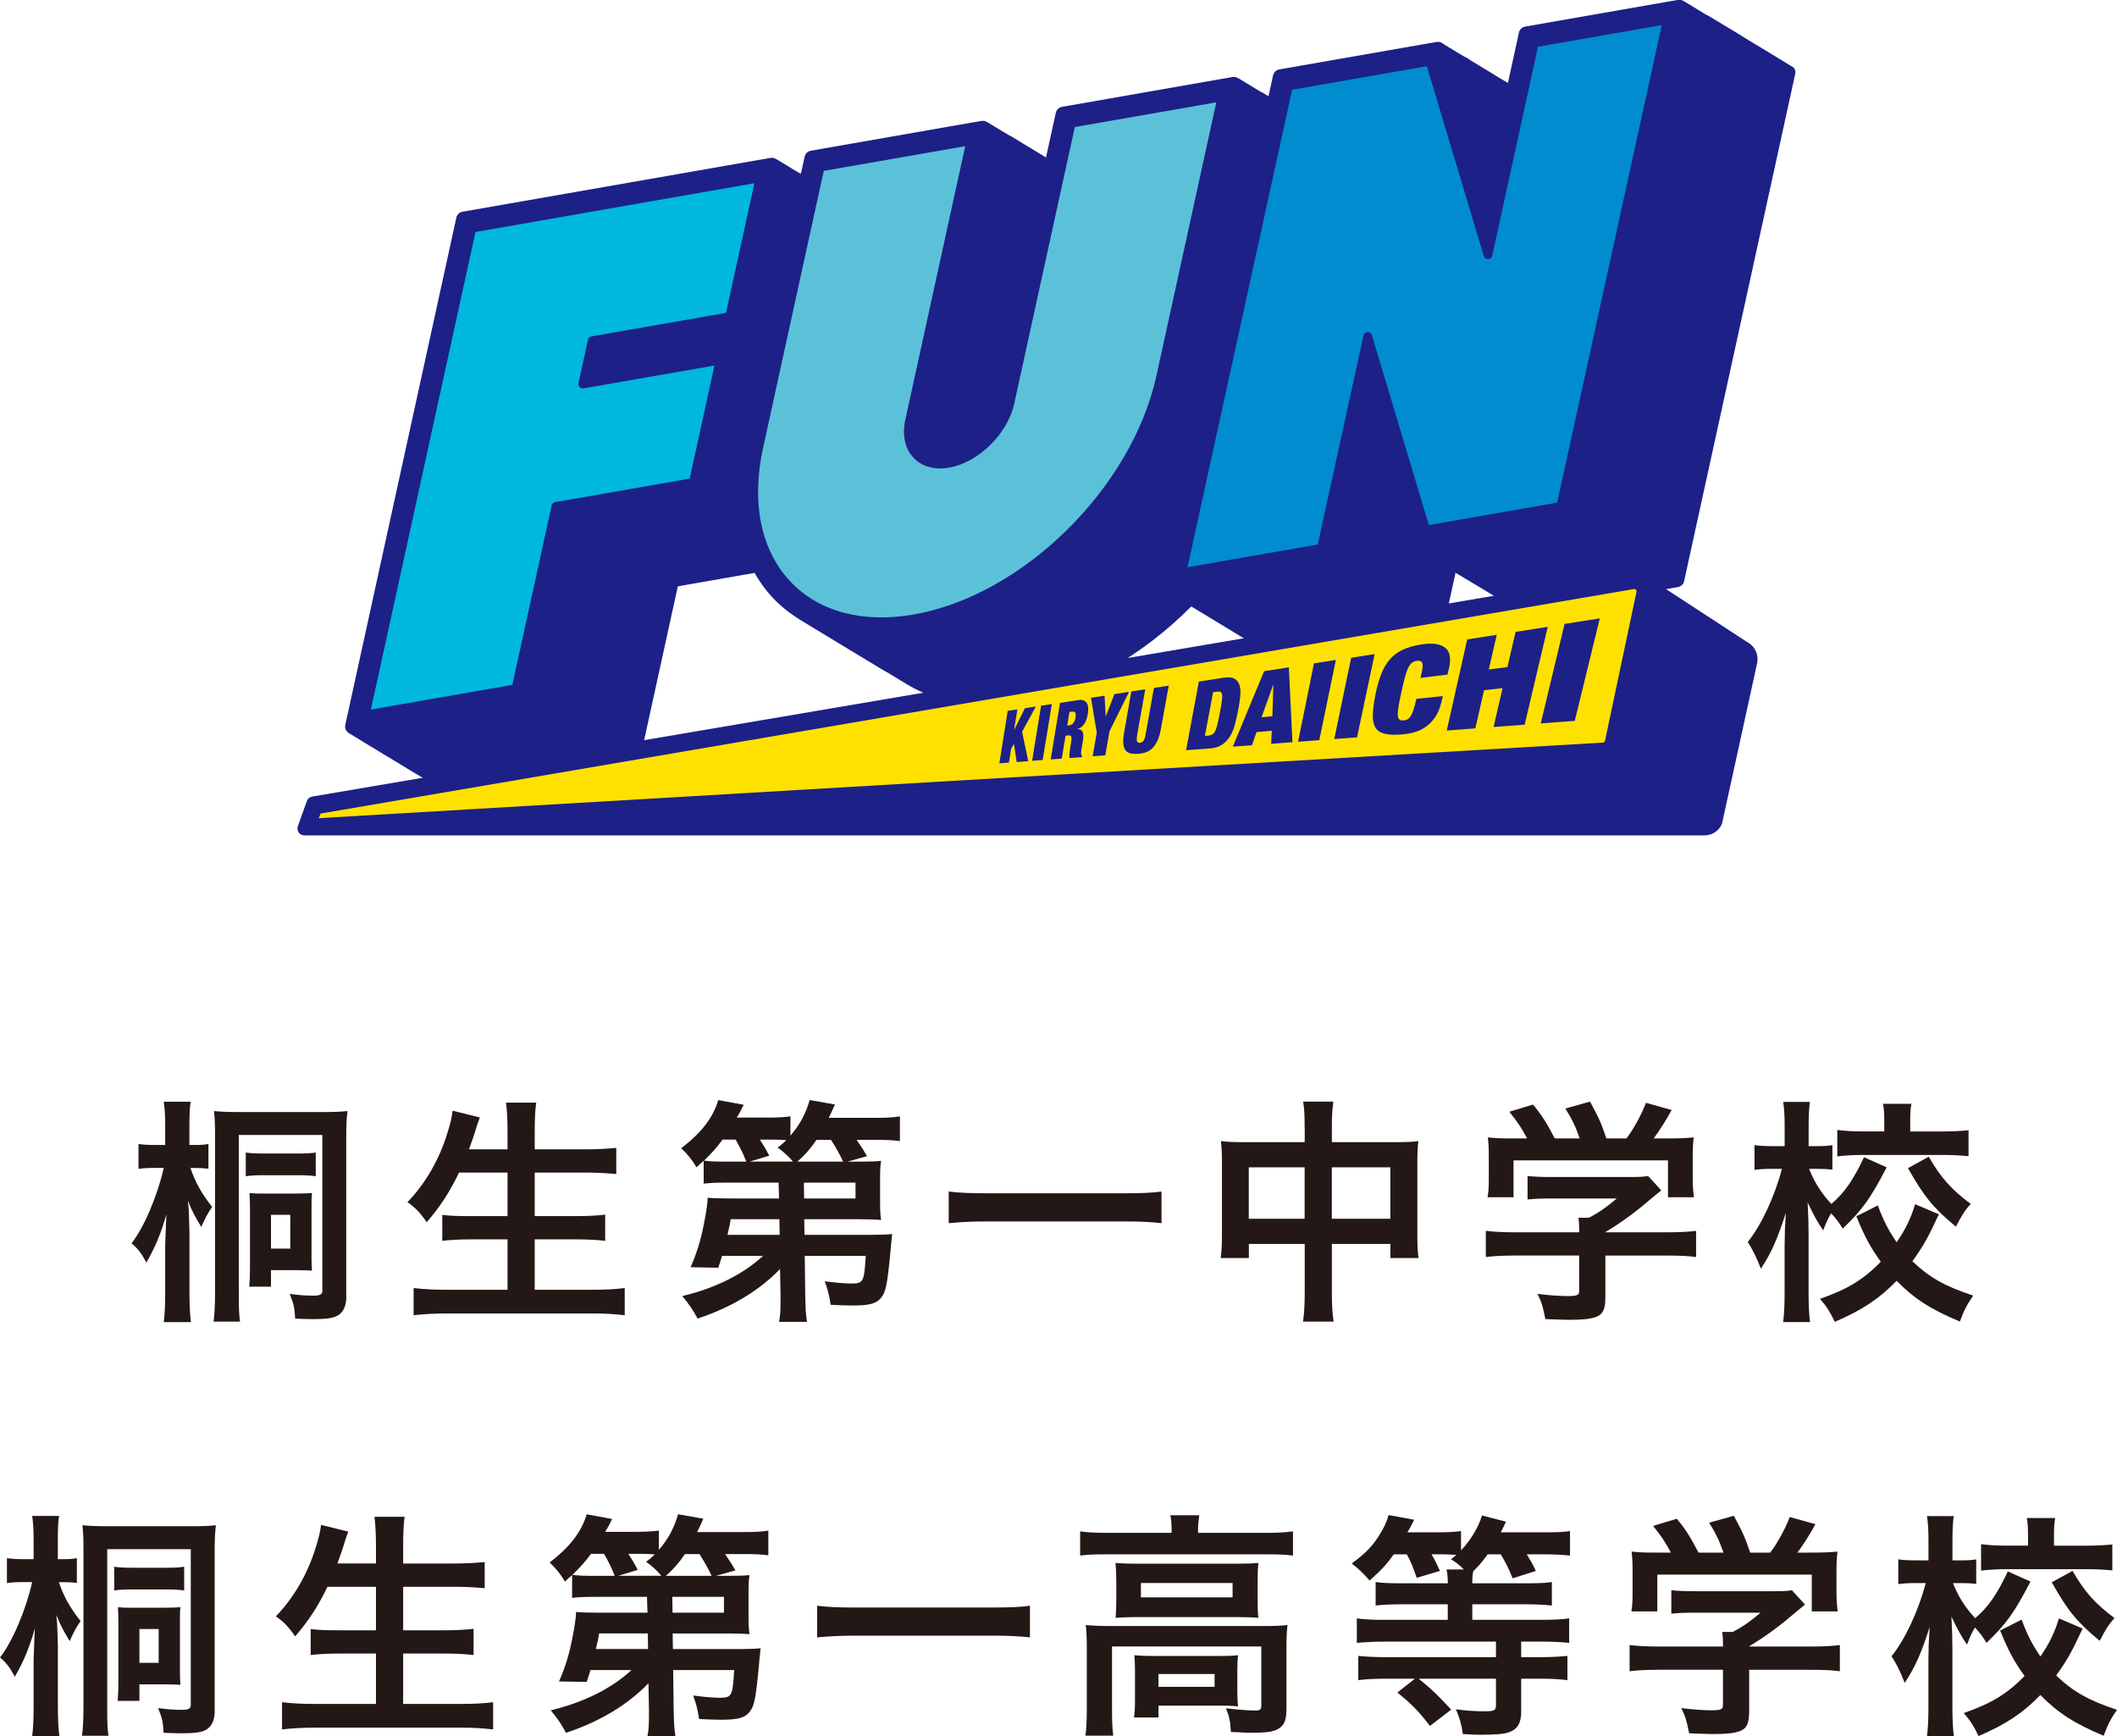
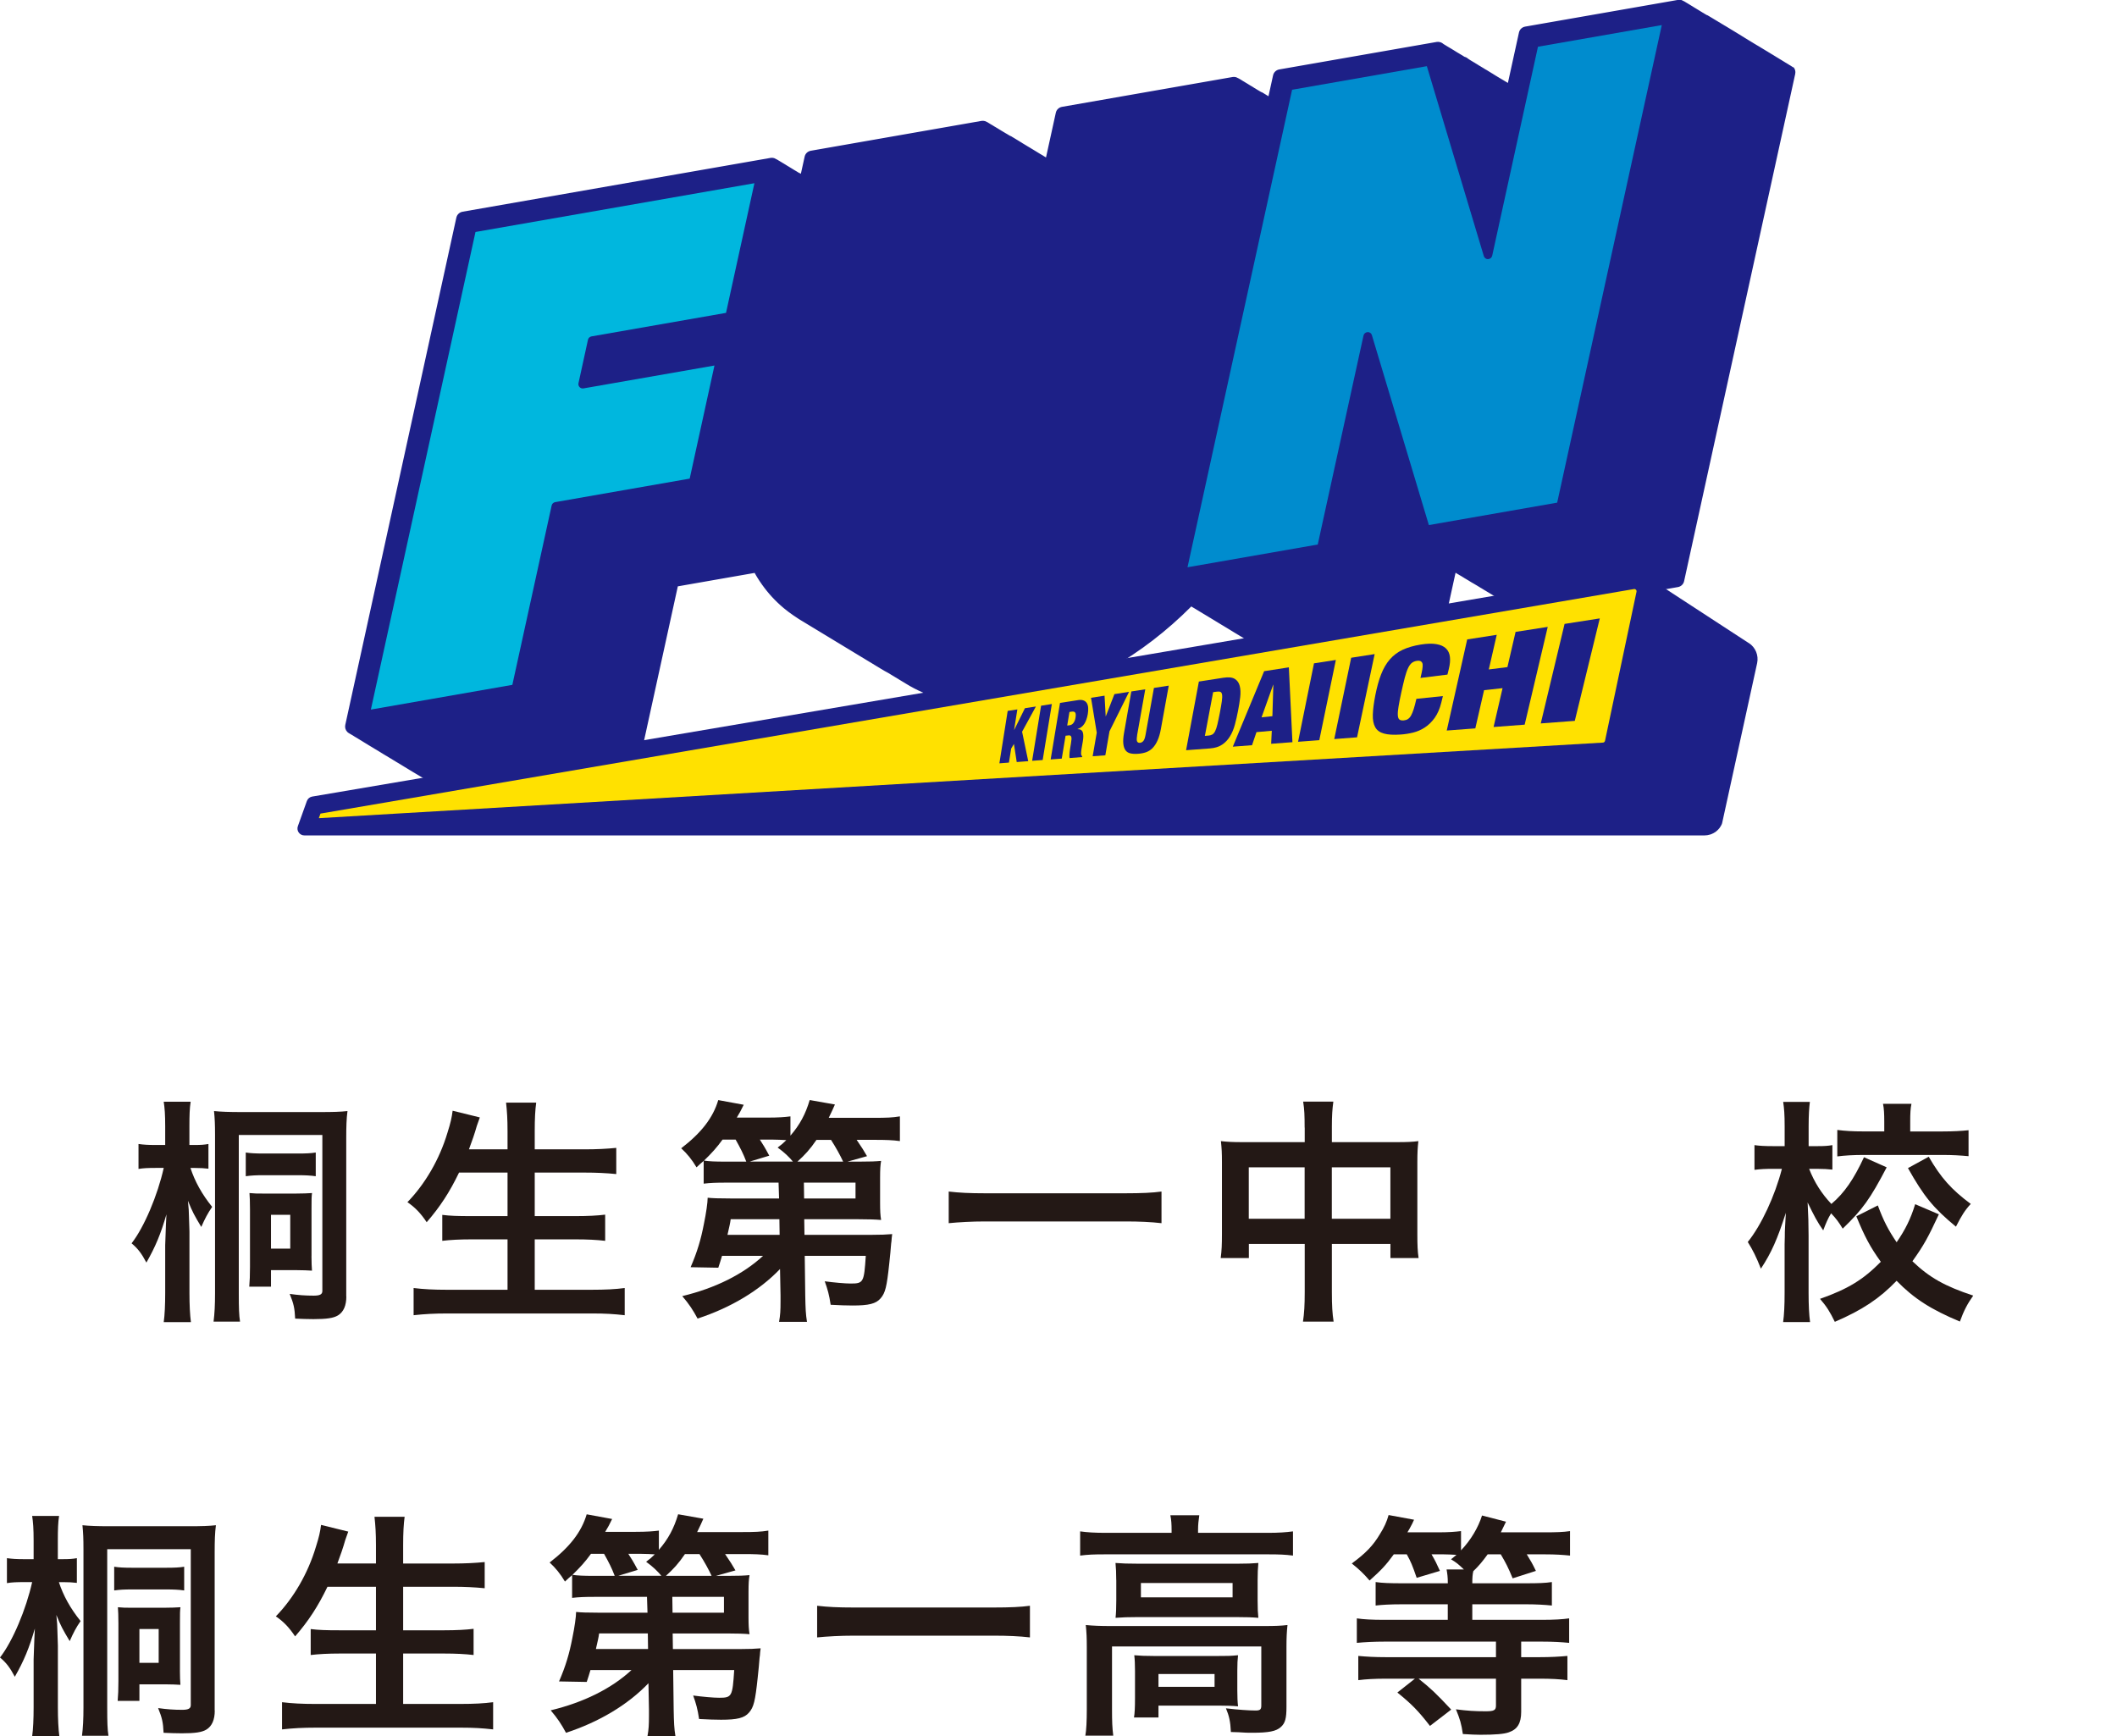
<svg xmlns="http://www.w3.org/2000/svg" id="Layer_2" data-name="Layer 2" viewBox="0 0 461.62 378.58">
  <defs>
    <style>
      .cls-1 {
        fill: #231815;
      }

      .cls-2 {
        fill: #00b7de;
      }

      .cls-3 {
        fill: #1d2087;
      }

      .cls-4 {
        fill: #ffe100;
      }

      .cls-5 {
        fill: #1a2e75;
      }

      .cls-6 {
        fill: #008cce;
      }

      .cls-7 {
        fill: #5bc1d8;
      }
    </style>
  </defs>
  <g id="_レイヤー_1" data-name="レイヤー 1">
    <g>
      <g>
        <path class="cls-1" d="M41.52,254.64c.97,2.96,2.48,5.71,4.74,8.52-.97,1.4-1.56,2.53-2.37,4.37-1.51-2.53-1.89-3.18-2.91-5.71.16,1.62.22,2.42.22,3.29q.05,1.72.11,3.4v13.42c0,2.64.11,4.74.32,6.36h-5.93c.22-1.56.32-3.83.32-6.36v-10.4c.11-3.66.22-5.87.27-6.74-1.24,4.26-2.37,7.01-4.37,10.51-1.08-2.05-1.89-3.07-3.23-4.2,2.75-3.5,5.71-10.56,7.01-16.44h-1.78c-1.62,0-2.69.05-3.72.22v-5.44c1.13.16,2.1.22,3.66.22h2.16v-4.04c0-2.64-.11-3.99-.32-5.39h5.87c-.22,1.45-.27,2.91-.27,5.33v4.1h1.08c1.4,0,2.16-.05,3.07-.22v5.39c-.86-.11-1.83-.16-2.96-.16h-.97ZM75.52,282.67c0,1.99-.59,3.39-1.83,4.15-.97.59-2.48.81-5.34.81-1.24,0-2.64-.05-3.99-.11-.11-2.32-.32-3.23-1.19-5.39,1.89.27,3.45.38,5.23.38,1.35,0,1.89-.27,1.89-1.02v-34.01h-18.22v34.65c0,3.07.05,4.64.27,6.04h-5.77c.22-1.72.32-3.61.32-6.2v-34.54c0-2.21-.05-3.45-.22-5.17,1.56.16,3.23.22,6.09.22h17.03c2.96,0,4.47-.05,5.98-.22-.22,1.72-.27,3.34-.27,5.87v34.55ZM68.84,256.47c-1.08-.16-2.32-.22-3.88-.22h-7.49c-1.67,0-2.64.05-3.88.22v-5.17c1.02.16,2.1.22,3.83.22h7.6c1.72,0,2.8-.05,3.83-.22v5.17ZM67.92,273.88c0,1.45.05,2.32.11,3.18-.75-.05-2.05-.11-3.39-.11h-5.55v3.61h-4.74c.11-1.19.16-2.53.16-4.31v-12.61c0-1.62-.05-2.69-.11-3.5,1.13.11,1.62.11,2.91.11h7.28c1.45,0,2.42-.05,3.45-.11-.11.75-.11,1.45-.11,3.29v10.46ZM59.09,272.26h4.2v-7.38h-4.2v7.38Z" />
        <path class="cls-1" d="M100.1,255.67c-2.05,4.26-4.15,7.49-7.06,10.83-1.29-1.94-2.53-3.23-4.2-4.37,3.88-3.99,7.01-9.38,8.73-15.14.7-2.21.92-3.23,1.13-4.8l5.93,1.46q-.11.38-.48,1.35c-.11.32-.16.38-.54,1.72-.22.7-.43,1.4-1.35,3.88h8.41v-3.93c0-2.75-.11-4.31-.32-6.25h6.57c-.22,1.62-.32,3.5-.32,6.2v3.99h10.83c2.64,0,4.85-.11,6.95-.32v5.71c-2.21-.22-4.42-.32-6.84-.32h-10.94v9.49h8.95c2.64,0,4.74-.11,6.41-.32v5.71c-1.83-.22-3.99-.32-6.36-.32h-9v10.99h12.45c2.91,0,5.17-.11,7.17-.38v5.93c-2.43-.27-4.2-.38-7.01-.38h-31.69c-2.75,0-4.9.11-7.33.38v-5.93c2.16.27,4.47.38,7.17.38h13.31v-10.99h-7.98c-2.37,0-4.53.11-6.25.32v-5.66c1.72.22,3.34.27,6.2.27h8.03v-9.49h-10.56Z" />
        <path class="cls-1" d="M170.11,276.68c-4.53,4.74-10.78,8.46-18,10.83-1.02-1.89-1.83-3.13-3.34-4.9,7.17-1.72,13.26-4.74,17.62-8.78h-8.95c-.32,1.08-.38,1.29-.81,2.59l-6.04-.11c1.45-3.34,2.26-6.09,2.91-9.49.48-2.32.81-4.63.81-5.66,1.02.11,2.42.16,4.9.16h10.67l-.11-3.45h-11.53c-2.05,0-3.34.05-4.8.22v-4.96c-.59.49-.81.7-1.56,1.4-1.02-1.72-2.1-3.02-3.34-4.15,4.42-3.4,6.95-6.68,8.08-10.51l5.55,1.02c-.65,1.35-.86,1.72-1.51,2.8h6.63c2.43,0,3.83-.11,5.07-.27v4.2c2.05-2.37,3.29-4.69,4.2-7.76l5.5.97q-.43,1.02-1.35,2.91h9.86c2.75,0,3.99-.05,5.66-.32v5.39c-1.56-.22-3.13-.27-5.39-.27h-4.04c1.35,1.99,1.4,2.1,2.26,3.56l-4.26,1.19h2.48c2.59,0,3.56-.05,4.85-.16-.16.97-.22,1.78-.22,3.67v5.44c0,1.83.05,2.69.22,3.77-1.19-.11-2.8-.16-4.85-.16h-11.91l.05,3.4h14.71c1.99,0,3.13-.05,4.42-.16-.11.65-.11,1.02-.16,1.56q-.05.16-.16,1.56c0,.22-.11,1.29-.32,3.29-.54,5.12-.86,6.41-1.89,7.6-1.02,1.19-2.59,1.56-6.09,1.56-1.51,0-2.59-.05-4.8-.16-.32-2.16-.65-3.34-1.29-5.12,1.99.27,4.42.49,5.66.49,2.8,0,2.91-.27,3.29-6.04h-13.31l.11,8.68c.05,2.75.11,4.1.38,5.71h-6.09c.27-1.51.32-2.43.32-4.47v-1.29l-.11-5.77ZM162.73,253.29c-.65-1.72-1.29-2.96-2.32-4.8h-2.86c-1.24,1.72-2.37,2.96-4.04,4.58,1.24.16,2.26.22,4.74.22h4.47ZM169.95,265.85h-10.62c-.16,1.13-.22,1.24-.7,3.4h11.37l-.05-3.4ZM172.91,253.29c-.81-.97-1.83-1.99-3.34-3.07.92-.7,1.19-.92,1.89-1.62-.92-.05-1.89-.11-2.91-.11h-2.86c.65,1.02,1.02,1.56,2.05,3.5l-4.26,1.29h9.43ZM183.85,253.29c-.59-1.29-1.56-3.07-2.64-4.74h-3.18c-1.35,1.99-2.53,3.29-4.15,4.74h9.97ZM175.34,261.32h11.21v-3.45h-11.26l.05,3.45Z" />
        <path class="cls-1" d="M253.27,266.71c-2.32-.27-4.8-.38-7.87-.38h-30.61c-2.86,0-5.71.16-7.92.38v-6.9c2.32.27,4.53.38,7.92.38h30.61c3.5,0,5.93-.11,7.87-.38v6.9Z" />
        <path class="cls-1" d="M284.48,245.86c0-2.64-.05-3.93-.32-5.66h6.58c-.22,1.67-.32,3.02-.32,5.44v3.4h14.12c2.26,0,3.39-.05,4.74-.22-.16,1.45-.22,2.53-.22,4.58v15.74c0,2.32.05,3.66.27,5.17h-6.14v-3.07h-12.77v10.46c0,3.13.11,4.69.38,6.47h-6.68c.27-1.83.38-3.5.38-6.47v-10.46h-12.18v3.07h-6.14c.22-1.67.27-2.96.27-5.17v-15.79c0-1.94-.05-2.86-.22-4.53,1.45.16,2.59.22,4.69.22h13.58v-3.18ZM272.3,254.53v11.21h12.18v-11.21h-12.18ZM303.18,265.74v-11.21h-12.77v11.21h12.77Z" />
-         <path class="cls-1" d="M330.29,273.77c-2.69,0-4.69.11-6.3.32v-5.71c1.83.22,3.88.32,6.25.32h14.12v-.38c0-1.02-.05-1.89-.16-2.8h2.26c2.21-1.13,3.88-2.32,6.09-4.2h-14.23c-2.16,0-3.72.05-5.23.22v-5.12c1.51.16,3.07.22,5.28.22h17.08c1.99,0,3.07-.05,3.93-.22l2.86,3.13q-.75.65-1.89,1.56c-3.66,3.13-6.31,5.12-10.29,7.54v.05h13.42c2.48,0,4.85-.11,6.36-.32v5.71c-1.45-.22-3.66-.32-6.41-.32h-13.37v9.05c0,2.64-.54,3.77-1.99,4.31-1.29.48-2.91.65-5.98.65-.65,0-2.32-.05-5.12-.16-.54-2.8-.81-3.66-1.72-5.5,2.53.32,4.85.48,6.41.48,2.32,0,2.69-.16,2.69-1.19v-7.65h-14.07ZM332.99,248.23c-1.24-2.32-1.89-3.34-3.88-5.82l5.17-1.56c1.89,2.26,2.91,3.88,4.74,7.38h5.44c-.92-2.64-1.67-4.2-3.13-6.52l5.39-1.51c2.1,3.93,2.42,4.69,3.56,8.03h4.37c1.56-1.99,3.34-5.33,4.26-7.76l5.61,1.56c-1.19,2.16-2.75,4.63-3.93,6.2h2.37c3.56,0,4.47-.05,6.36-.22-.16,1.35-.22,2.37-.22,4.31v4.8c0,1.4.11,2.69.27,3.93h-5.66v-8.03h-33.68v8.03h-5.66c.22-1.19.27-2.37.27-3.99v-4.74c0-1.83-.05-3.07-.22-4.31,2.37.22,2.64.22,6.14.22h2.43Z" />
        <path class="cls-1" d="M411.4,254.53c-3.61,6.9-5.23,9.16-9.59,13.37-.86-1.4-1.4-2.16-2.53-3.34-.7,1.13-1.13,2.16-1.72,3.72-1.29-1.83-1.99-3.18-3.4-6.09q.05,1.02.16,3.77c0,.22.05,2.86.05,3.45v12.5c0,2.75.11,4.74.32,6.36h-5.87c.22-1.62.32-3.61.32-6.36v-10.56c.05-1.4.05-2.32.05-2.7,0,0,.05-1.4.22-4.2-1.83,5.71-3.13,8.68-5.44,12.18-.97-2.48-1.78-4.1-2.86-5.82,2.96-3.66,5.93-10.08,7.44-15.95h-1.99c-1.56,0-2.69.05-3.99.22v-5.39c1.08.16,2.32.22,3.99.22h2.59v-4.26c0-2.75-.11-3.93-.32-5.39h5.82c-.16,1.29-.27,2.86-.27,5.34v4.31h2.05c1.4,0,2.16-.05,3.13-.22v5.34c-1.08-.11-1.94-.16-3.02-.16h-2.05c1.13,2.91,2.75,5.44,4.85,7.65,2.86-2.42,4.9-5.44,7.11-10.19l4.96,2.21ZM422.78,264.77c-2.37,5.07-3.23,6.68-5.77,10.24,3.72,3.56,7.06,5.44,13.26,7.49-1.29,1.83-2.05,3.29-2.91,5.66-6.31-2.64-10.02-5.01-13.8-8.89-3.72,3.88-7.55,6.41-13.47,8.95-1.08-2.21-1.78-3.34-3.23-5.01,6.14-2.16,9.43-4.2,13.26-8.08-2.32-3.23-3.5-5.44-5.34-9.92l4.69-2.37c1.24,3.34,2.26,5.33,4.1,8.03,1.89-2.75,3.07-5.12,4.04-8.3l5.17,2.21ZM410.87,244.56c0-1.62-.05-2.8-.27-3.88h6.2c-.22,1.02-.27,2.16-.27,3.77v2.26h7.01c2.32,0,4.26-.11,5.71-.27v5.66c-1.72-.16-3.5-.27-5.71-.27h-17.14c-2.21,0-4.15.11-5.77.32v-5.77c1.72.22,3.29.32,5.77.32h4.47v-2.16ZM420.57,252.22c2.64,4.58,4.96,7.17,9.16,10.29-1.29,1.4-1.99,2.53-3.23,4.96-4.96-4.1-7.01-6.63-10.46-12.77l4.53-2.48Z" />
      </g>
      <g>
        <path class="cls-3" d="M390.98,14.71c-.14-.15-.31-.27-.35-.27h0c-.1-.08-.21-.15-.18-.11-.1-.08-.21-.14-.2-.12-.1-.07-.19-.13-.16-.1-.09-.07-.22-.15-.18-.11-.1-.08-.2-.14-.18-.11-.1-.08-.21-.14-.18-.11-.1-.08-.21-.14-.19-.11-.08-.06-.15-.11-.23-.15-.08-.05-.13-.09-.12-.07-.1-.08-.2-.13-.17-.1-.08-.06-.16-.11-.24-.16-.06-.04-.12-.08-.19-.11-.07-.05-.13-.08-.11-.06-.1-.08-.21-.14-.17-.1-.1-.08-.22-.15-.19-.12-.1-.08-.2-.14-.18-.11-.09-.07-.21-.15-.18-.11-.1-.08-.2-.14-.19-.11-.09-.07-.21-.15-.17-.11-.1-.08-.21-.14-.18-.11-.1-.08-.2-.14-.18-.11-.1-.08-.2-.14-.18-.11-.1-.08-.21-.15-.18-.11-.08-.06-.16-.11-.24-.15-.08-.06-.13-.08-.12-.07-.1-.08-.2-.12-.18-.11-.1-.08-.2-.13-.17-.1-.1-.08-.2-.13-.18-.11-.09-.07-.24-.17-.18-.11-.09-.07-.23-.16-.2-.12-.1-.07-.2-.13-.16-.09-.1-.08-.21-.15-.19-.12-.1-.08-.2-.14-.18-.11-.1-.08-.2-.14-.18-.11-.1-.08-.21-.14-.18-.11-.08-.06-.16-.11-.24-.15-.06-.04-.12-.08-.19-.11-.06-.04-.14-.1-.1-.06-.09-.07-.21-.15-.18-.11-.1-.07-.21-.14-.17-.1-.1-.08-.2-.14-.19-.11-.1-.08-.2-.14-.19-.11-.11-.08-.2-.14-.17-.1-.09-.07-.21-.16-.18-.11-.1-.07-.2-.14-.17-.1-.1-.08-.21-.14-.19-.12-.09-.07-.2-.14-.18-.11-.1-.07-.2-.14-.17-.1-.1-.08-.2-.14-.19-.12-.09-.07-.19-.14-.17-.1-.09-.07-.2-.15-.18-.11-.08-.06-.16-.11-.25-.16-.06-.05-.12-.08-.12-.07-.1-.08-.21-.14-.18-.11-.1-.07-.2-.13-.17-.1-.1-.08-.2-.14-.18-.11-.08-.06-.16-.11-.24-.16-.08-.06-.14-.08-.12-.07-.09-.07-.21-.14-.18-.11-.1-.08-.19-.12-.18-.11-.1-.07-.2-.14-.18-.11-.1-.08-.2-.14-.17-.11-.1-.08-.21-.14-.18-.11-.08-.06-.17-.12-.26-.16-.06-.04-.12-.09-.11-.06-.08-.06-.16-.11-.25-.16-.06-.04-.11-.09-.11-.06-.1-.07-.2-.14-.17-.1-.1-.08-.22-.15-.19-.12-.1-.08-.2-.13-.18-.11-.08-.06-.16-.11-.25-.16-.08-.05-.13-.08-.12-.06-.1-.08-.2-.14-.18-.11-.1-.07-.21-.15-.19-.12-.1-.08-.19-.12-.17-.1-.11-.08-.2-.14-.18-.11-.08-.06-.16-.11-.25-.16-.07-.05-.12-.08-.1-.05-.09-.07-.21-.15-.18-.11-.1-.08-.21-.14-.17-.1-.09-.07-.21-.16-.19-.11-.08-.06-.16-.11-.25-.16-.07-.05-.14-.1-.11-.06-.09-.07-.19-.13-.17-.1-.1-.08-.21-.14-.18-.11-.1-.08-.22-.15-.19-.12-.1-.08-.2-.14-.17-.1-.1-.08-.2-.15-.19-.11-.08-.06-.16-.11-.25-.16-.06-.04-.11-.07-.17-.1-.07-.05-.13-.09-.13-.07-.1-.07-.19-.13-.17-.1-.09-.07-.2-.14-.19-.12-.08-.06-.16-.11-.24-.15-.05-.04-.11-.07-.17-.1-.07-.05-.14-.09-.12-.07-.08-.06-.16-.11-.24-.15-.08-.05-.14-.09-.12-.06-.08-.06-.16-.11-.25-.16-.07-.05-.12-.08-.11-.06-.17-.13-.37-.23-.51-.26-.04-.02-.08-.05-.12-.07-.07-.05-.13-.09-.13-.07-.1-.07-.19-.13-.17-.1-.09-.07-.2-.14-.19-.12-.1-.08-.21-.14-.17-.1-.07-.06-.15-.11-.24-.15-.07-.05-.14-.09-.12-.07-.08-.06-.16-.11-.24-.15-.08-.05-.13-.09-.12-.07-.08-.06-.16-.11-.25-.16-.07-.05-.12-.07-.1-.05-.1-.08-.2-.14-.18-.11-.08-.06-.16-.11-.23-.15-.08-.05-.14-.09-.13-.07-.1-.08-.19-.13-.18-.11-.08-.06-.17-.12-.25-.16-.07-.05-.11-.07-.09-.05-.09-.07-.21-.15-.19-.12-.1-.07-.2-.14-.17-.1-.1-.08-.21-.14-.19-.12-.1-.08-.2-.13-.18-.11-.08-.06-.16-.11-.25-.16-.07-.05-.12-.07-.1-.05-.11-.08-.21-.14-.18-.11-.1-.08-.21-.14-.18-.11-.08-.06-.17-.12-.26-.16-.06-.04-.12-.09-.11-.06-.1-.08-.2-.14-.18-.11l-.54-.27c-.26-.08-.52-.1-.77-.05l-33.36,5.83c-.68.12-1.21.63-1.35,1.29l-2.41,10.99c-.09-.07-.18-.11-.17-.1-.09-.07-.19-.12-.18-.1-.09-.07-.19-.15-.19-.11-.08-.06-.18-.12-.16-.1-.1-.07-.2-.14-.17-.1-.09-.08-.22-.15-.2-.12-.09-.07-.19-.13-.18-.11-.11-.08-.21-.13-.19-.11-.1-.07-.19-.12-.17-.1-.08-.06-.18-.14-.17-.1-.08-.06-.16-.11-.25-.16-.06-.04-.12-.08-.11-.06-.1-.08-.22-.14-.21-.13-.09-.07-.18-.12-.16-.09-.09-.07-.19-.12-.16-.1-.1-.08-.21-.15-.19-.12-.08-.06-.17-.12-.19-.12,0,0,0,0,0,0-.09-.07-.18-.12-.19-.12-.08-.06-.18-.13-.16-.09-.09-.07-.22-.15-.18-.11-.09-.07-.19-.15-.18-.11-.08-.06-.17-.12-.18-.12,0,0,0,0,0,0-.1-.08-.19-.12-.18-.11-.1-.07-.18-.11-.17-.1-.1-.08-.19-.13-.18-.11-.09-.07-.2-.15-.19-.11-.08-.06-.18-.12-.17-.1-.09-.07-.18-.12-.2-.12,0,0,0,0,0,0-.08-.06-.18-.11-.16-.1-.1-.08-.2-.13-.18-.11-.09-.07-.2-.13-.18-.11-.09-.07-.18-.11-.18-.11-.1-.07-.19-.13-.2-.12-.08-.06-.21-.14-.16-.09-.1-.08-.2-.13-.18-.11-.08-.06-.18-.12-.19-.12,0,0,0,0,0,0-.09-.06-.21-.15-.16-.1-.1-.08-.2-.13-.18-.11-.1-.08-.2-.13-.18-.11-.09-.07-.21-.13-.19-.12-.09-.06-.18-.13-.17-.1-.09-.07-.19-.13-.19-.11-.1-.07-.21-.14-.2-.12-.08-.06-.2-.14-.15-.09-.09-.07-.21-.14-.2-.12-.09-.07-.19-.12-.17-.11-.08-.06-.17-.12-.18-.12,0,0,0,0,0,0-.08-.06-.16-.11-.23-.15-.22-.21-.5-.36-.79-.43-.06-.04-.09-.06-.09-.05-.08-.06-.18-.11-.16-.1-.09-.07-.19-.13-.18-.11-.09-.07-.21-.15-.19-.11-.08-.06-.19-.13-.16-.1-.1-.08-.2-.13-.19-.11-.08-.06-.19-.14-.18-.11-.09-.07-.2-.14-.19-.11-.09-.07-.2-.13-.18-.11-.1-.07-.18-.12-.16-.1-.1-.08-.21-.14-.21-.13-.09-.06-.18-.11-.16-.1-.09-.07-.19-.12-.19-.12-.1-.07-.19-.12-.17-.1-.09-.07-.19-.13-.19-.11-.09-.07-.18-.12-.16-.1-.09-.07-.21-.15-.18-.11-.09-.07-.2-.14-.19-.11-.1-.08-.19-.12-.18-.11-.1-.07-.19-.13-.17-.1-.1-.07-.22-.13-.2-.12-.1-.07-.17-.11-.16-.1-.1-.07-.19-.12-.18-.11-.1-.07-.19-.12-.17-.1-.09-.07-.2-.14-.18-.11-.07-.06-.16-.11-.25-.16l-.05-.04c-.13-.11-.28-.21-.45-.28l-.17-.06c-.27-.08-.52-.1-.77-.06l-34.34,6c-.68.12-1.21.63-1.35,1.29l-1,4.55s-.03-.01-.02,0c-.09-.07-.2-.13-.16-.1-.1-.08-.21-.14-.18-.11-.08-.06-.17-.12-.25-.16-.07-.05-.13-.08-.11-.06-.1-.08-.2-.13-.18-.11-.1-.08-.2-.14-.18-.11-.17-.13-.36-.23-.52-.27-.04-.02-.07-.04-.11-.06-.08-.05-.14-.09-.12-.06-.09-.07-.21-.16-.18-.11-.1-.08-.19-.13-.18-.11-.11-.08-.21-.14-.17-.1-.09-.07-.21-.13-.19-.12-.1-.07-.18-.12-.17-.1-.09-.07-.21-.16-.18-.11-.1-.07-.19-.13-.17-.1-.08-.06-.16-.11-.24-.16-.07-.05-.15-.1-.12-.07-.1-.08-.2-.14-.17-.1-.1-.08-.21-.15-.19-.11-.08-.06-.16-.11-.25-.16-.06-.04-.11-.07-.17-.1-.07-.05-.15-.1-.12-.07-.1-.08-.21-.15-.18-.11-.09-.07-.2-.15-.19-.12-.08-.06-.16-.11-.24-.15-.06-.04-.11-.07-.17-.1-.08-.05-.13-.09-.12-.07-.09-.07-.23-.17-.17-.1-.1-.08-.2-.13-.19-.12-.08-.06-.16-.11-.24-.15-.06-.04-.11-.07-.17-.11-.06-.04-.12-.08-.19-.11-.08-.05-.12-.08-.12-.06-.1-.08-.19-.13-.18-.11l-.56-.27c-.26-.07-.51-.09-.75-.05l-37.22,6.51c-.68.12-1.21.63-1.35,1.29l-2.14,9.75c-.09-.07-.17-.11-.15-.09-.1-.08-.2-.14-.18-.11-.1-.08-.21-.14-.18-.11-.09-.07-.2-.16-.19-.12-.1-.08-.2-.14-.17-.1-.09-.07-.2-.13-.18-.11-.1-.08-.2-.13-.18-.1-.11-.08-.21-.14-.18-.11-.09-.07-.21-.16-.18-.11-.08-.06-.16-.11-.25-.16-.06-.04-.14-.1-.11-.06-.1-.08-.2-.14-.18-.11-.1-.07-.2-.15-.19-.12-.1-.07-.2-.13-.17-.1-.1-.08-.2-.14-.18-.11-.1-.08-.21-.14-.18-.11-.1-.08-.2-.13-.17-.1-.1-.08-.2-.13-.18-.11-.09-.07-.22-.16-.18-.11-.1-.08-.22-.15-.19-.12-.08-.06-.16-.11-.25-.15-.07-.05-.11-.07-.1-.05-.1-.08-.2-.14-.18-.11-.09-.07-.21-.15-.18-.11-.09-.07-.2-.15-.19-.12-.08-.06-.16-.11-.24-.15-.06-.04-.11-.07-.17-.1-.07-.05-.13-.08-.11-.06-.08-.06-.16-.11-.24-.16-.07-.05-.13-.09-.12-.07-.1-.07-.2-.14-.17-.1-.1-.08-.21-.14-.19-.12-.1-.08-.19-.13-.18-.11-.1-.08-.2-.13-.18-.11-.1-.08-.19-.13-.18-.11-.08-.06-.16-.11-.24-.15-.07-.05-.13-.09-.12-.07-.08-.06-.16-.11-.24-.15-.06-.04-.12-.08-.18-.11-.07-.05-.12-.08-.1-.05-.1-.08-.2-.14-.18-.11-.17-.14-.38-.24-.51-.27-.04-.03-.08-.05-.12-.07-.07-.05-.14-.09-.12-.06-.08-.06-.16-.11-.25-.16-.05-.04-.11-.07-.17-.1-.06-.04-.12-.08-.19-.11-.06-.04-.12-.08-.12-.06-.09-.07-.21-.14-.17-.1-.09-.07-.22-.16-.18-.11-.09-.07-.2-.14-.18-.11-.08-.06-.16-.11-.24-.15-.06-.04-.13-.1-.11-.06-.11-.08-.2-.13-.19-.12-.1-.07-.19-.13-.16-.09-.1-.08-.2-.14-.19-.12-.1-.07-.2-.14-.17-.1-.09-.07-.19-.14-.19-.12-.09-.07-.22-.16-.18-.11-.08-.06-.16-.11-.24-.15-.06-.04-.12-.08-.19-.11-.07-.05-.11-.07-.11-.06-.09-.07-.19-.13-.18-.11-.1-.08-.21-.14-.18-.11-.1-.08-.2-.14-.17-.1-.08-.06-.17-.12-.26-.16-.07-.05-.11-.07-.11-.06-.09-.07-.18-.14-.18-.11-.1-.08-.21-.14-.18-.11-.1-.08-.2-.14-.32-.19h0s-.42-.19-.42-.19c-.26-.07-.51-.09-.76-.05l-37.22,6.51c-.68.12-1.21.63-1.35,1.29l-.82,3.73c-.14-.09-.28-.16-.38-.18-.04-.03-.08-.05-.12-.07-.07-.05-.15-.1-.12-.07-.08-.06-.15-.11-.23-.15-.07-.05-.14-.09-.13-.07-.1-.08-.21-.14-.18-.1-.09-.07-.21-.15-.18-.11-.1-.07-.2-.14-.17-.1-.1-.08-.21-.14-.19-.12-.09-.07-.2-.14-.18-.11-.1-.08-.2-.14-.18-.11-.1-.08-.19-.13-.18-.11-.1-.08-.19-.13-.18-.11-.1-.08-.21-.15-.18-.11-.09-.07-.21-.15-.18-.11-.11-.08-.2-.14-.18-.11-.08-.06-.17-.12-.25-.16-.07-.05-.11-.07-.09-.05-.09-.07-.21-.15-.19-.12-.08-.06-.16-.11-.24-.15-.05-.04-.11-.07-.17-.1-.06-.04-.12-.08-.19-.11-.07-.05-.12-.08-.11-.06-.09-.07-.21-.16-.18-.11-.1-.08-.2-.14-.18-.11-.1-.08-.21-.14-.18-.11-.08-.06-.16-.11-.24-.15-.06-.04-.12-.08-.19-.11-.06-.05-.12-.07-.1-.05l-.56-.28c-.26-.07-.51-.09-.76-.05l-67.18,11.74c-.67.12-1.21.63-1.35,1.29l-24.22,110.61c-.12.55.04,1.12.44,1.53l.09.08c.12.11.25.19.26.18.09.07.2.14.19.12.1.07.21.14.18.1.08.06.16.11.24.15.08.06.13.08.12.06.08.06.16.11.25.16.05.04.11.07.17.11.07.05.14.09.12.07.1.08.2.13.18.1.09.07.2.15.18.11.08.06.16.11.25.16.07.05.11.07.11.06.09.07.21.15.18.11.09.07.21.14.19.12.09.07.2.14.17.1.11.08.2.14.18.11.08.06.17.12.25.16.05.04.1.07.16.1.07.05.13.09.13.08.08.06.15.1.23.14.07.05.14.09.12.07.08.06.16.11.24.15.07.05.13.08.11.06.1.08.2.13.19.12.09.07.21.15.18.11.09.07.2.14.18.11.08.06.16.11.24.15.07.05.12.08.12.06.1.08.19.13.18.11.1.08.21.14.17.1.1.08.21.14.18.11.1.08.22.15.19.12.1.08.2.14.17.1.11.08.22.15.19.11.1.08.2.13.18.11.09.07.2.14.18.11.08.06.16.11.24.15.07.05.15.1.12.07.09.07.25.17.17.1.1.08.21.15.19.12.09.07.22.16.18.11.08.06.16.11.23.15.07.05.16.11.12.07.08.06.16.11.24.15.08.06.13.08.13.07.1.08.21.14.18.1.09.07.21.14.18.11.1.07.2.13.17.1.09.07.22.16.19.12.1.07.2.14.17.1.1.08.21.15.19.11.1.08.22.15.18.11.08.06.16.11.24.15.07.05.13.09.12.07.09.07.2.15.18.11.09.07.21.14.18.11.08.06.16.11.25.16.05.04.1.07.16.1.07.05.14.09.13.07.1.08.2.14.18.1.1.08.2.14.18.11.1.08.2.13.18.11.08.06.16.11.25.16.07.05.11.07.11.06.11.08.21.14.18.11.09.07.2.14.18.11.1.08.2.13.17.1.09.07.2.16.19.12.1.07.2.14.17.1.09.07.18.13.19.12.1.07.2.13.17.1.09.07.21.15.18.11.1.08.19.13.19.12.08.06.16.11.24.15.07.05.12.08.11.06.1.08.2.13.17.1.1.08.19.13.18.11.1.08.2.13.19.12.1.08.2.13.17.1.1.08.2.13.19.11.09.07.19.13.17.1.09.07.19.14.2.12.09.07.2.14.17.1.1.08.2.13.18.11.1.07.2.14.17.1.08.06.17.12.26.16.07.05.12.08.11.06.1.07.2.14.17.1.1.08.21.14.19.12.09.07.21.14.18.11.08.06.16.11.24.15.06.04.12.08.19.12.05.04.1.07.16.1.08.06.14.09.13.07.1.07.2.13.17.1.08.06.16.11.24.16.08.05.13.08.12.06.08.06.16.11.25.16.07.05.11.07.1.05.1.08.21.14.18.11.09.07.19.13.18.11.18.14.38.23.51.26.05.03.07.04.06.03.08.06.16.11.25.16.06.04.12.08.12.07.1.08.19.12.17.1.1.08.2.14.17.1.1.08.2.14.18.11.11.08.22.15.19.11.1.07.2.13.17.1.1.08.2.14.17.11.1.08.21.14.19.12.1.08.19.12.18.11.08.06.16.11.24.15.08.06.14.09.12.07.1.08.2.14.17.1.08.06.16.11.24.16.07.05.16.12.12.07.08.06.16.11.23.15.08.05.14.08.12.06.09.07.22.17.18.11.1.08.2.14.17.1.08.06.17.12.26.16.06.04.13.08.11.06.1.07.21.14.17.1.1.08.21.15.19.11.1.08.22.15.18.11.08.06.16.11.23.15.07.05.15.1.12.07.08.06.16.11.24.15.27.19.59.29.93.3h.03c.1,0,.2,0,.3-.03l37.22-6.51c.68-.12,1.21-.63,1.35-1.29l8.46-38.63,16.75-2.93c.1.18.19.35.3.53l.22.37c.32.54.67,1.05,1.09,1.65,1.34,1.89,2.91,3.6,4.75,5.14.64.53,1.33,1.05,2.04,1.54l.75.5c.16.11.32.23.49.33l17.92,10.86c.53.33,1.07.63,1.53.87l3.88,2.35c4.66,2.89,10.17,4.43,16.35,4.58.31,0,.62.01.94.01,2.54,0,5.19-.24,7.89-.71,13.26-2.32,26.5-10.1,37.07-20.71.09.07.19.13.16.1.1.08.22.15.19.11.09.07.22.16.18.11.08.06.16.11.24.15.07.05.14.09.12.06.08.06.16.11.24.16.08.05.13.09.12.06.1.08.22.15.18.11.07.06.15.11.23.15.07.05.13.09.12.07.08.06.16.11.24.15.07.05.13.08.13.07.1.07.19.13.16.09.1.08.2.14.19.12.09.07.21.16.18.11.1.07.19.13.17.1.09.07.23.16.18.11.08.06.16.11.24.15.06.04.12.08.19.11.07.05.13.08.11.06.08.06.16.11.23.15.08.06.14.09.13.07.09.07.2.15.18.11.1.08.19.12.18.11.09.07.23.16.18.11.09.07.2.14.18.11.08.06.16.11.24.15.05.04.11.07.17.1.07.05.13.09.13.08.1.07.19.13.16.09.1.08.2.14.19.12.09.07.19.13.17.1.09.07.2.14.19.12.1.08.2.13.17.1.1.08.21.14.18.11.1.08.2.14.17.1.1.08.22.15.19.12.1.08.21.14.17.1.08.06.17.12.26.16.06.04.12.08.11.06.09.07.21.14.18.11.1.08.19.13.18.11.1.08.19.12.17.1.1.08.21.14.18.11.1.08.2.13.18.11.1.08.2.14.18.11.1.08.2.14.18.11.08.06.16.11.25.16.05.04.11.07.17.1.08.06.13.08.12.07.09.07.2.14.18.11.09.07.21.15.18.11.1.08.2.13.17.1.1.08.21.15.18.11.1.08.2.14.17.1.11.08.21.14.19.12.09.07.2.14.19.11.1.07.19.13.17.1.09.07.23.16.18.11.09.07.19.13.17.1.1.08.21.15.19.11.1.08.2.14.18.11.08.06.16.11.24.16.07.05.15.1.12.07.08.06.16.11.23.15.08.05.13.08.12.06.08.06.16.11.25.16.05.04.11.07.17.1.06.04.12.08.19.11.14.09.29.17.44.22.04.03.08.05.07.03.1.07.19.12.16.09.1.08.21.14.19.12.1.08.21.14.18.11.09.07.2.15.19.12.08.06.16.11.24.15.07.05.12.08.1.05.1.08.21.15.19.12.08.06.16.11.24.15.07.05.14.09.12.07.08.06.16.11.24.15.06.04.11.07.17.11.06.04.12.08.19.11.06.04.12.08.12.06.1.08.21.14.18.1.08.06.16.11.23.15.08.05.13.08.13.07.09.07.2.14.18.11.1.08.19.12.18.11.1.08.22.15.18.11.08.06.16.11.24.15.07.05.14.09.12.07.1.08.2.13.18.1.1.07.2.14.17.1.08.06.17.12.26.16.07.05.12.08.11.06.1.07.2.14.17.1.1.08.22.14.19.12.28.22.63.34.98.35.01,0,.03,0,.04,0,.09,0,.19,0,.29-.02l34.77-6.08c.68-.12,1.21-.63,1.35-1.3l2.41-10.99c.1.07.17.11.17.1.08.06.18.11.18.11.09.07.21.14.19.11.1.07.19.12.17.1.09.07.2.15.19.11.08.06.18.12.17.1.1.07.19.12.17.1.09.07.19.13.21.13h0c.09.07.18.11.16.1.09.07.18.12.18.11.09.07.2.14.18.11.09.06.18.13.17.1.1.08.2.13.19.11.09.07.19.13.18.11.09.07.19.13.18.11.09.06.2.13.17.1.09.07.2.13.19.12.08.06.19.13.17.1.09.07.21.15.18.11.1.07.21.15.2.12.08.06.19.13.16.09.1.08.19.13.19.11.1.07.23.14.2.12.08.06.2.13.16.09.09.07.21.15.19.11.09.07.19.13.18.11.09.07.2.13.18.11.09.07.18.13.18.11.09.07.17.11.16.1.1.07.2.14.22.14.09.06.17.11.15.08.09.07.2.12.18.11.09.06.2.13.17.1.1.08.2.13.18.11.09.07.19.14.19.12.09.06.19.13.17.1.1.08.18.12.18.11.1.07.18.12.17.1.09.07.21.14.18.11.1.07.19.13.2.12.08.06.18.12.16.09.1.08.19.13.18.11.09.07.19.13.18.11.09.07.19.12.17.1.09.07.19.14.18.11.09.07.22.14.19.12.09.07.19.14.19.11.09.07.18.12.15.09l.04.03c.23.23.51.39.83.46.06.04.09.06.1.05.09.06.18.11.16.1.1.07.19.13.18.11.09.06.17.12.16.1.09.07.2.14.19.12.08.06.2.13.17.1.09.07.19.12.18.11.1.07.2.13.2.12.08.06.19.14.17.1.09.06.19.14.17.1.09.07.19.13.19.12.1.07.2.13.17.1.1.08.19.13.19.12.09.06.21.14.17.1.09.07.2.14.19.11.08.06.16.11.18.11,0,0,0,0,0,0,.1.07.18.12.17.1.09.07.2.13.2.13.09.07.17.11.16.09.09.07.22.14.19.11.09.07.18.13.19.11.08.06.21.15.16.09.09.07.18.13.2.13,0,0,0,0,0,0,.1.07.18.12.17.1.09.07.2.13.19.11.07.05.15.1.23.15.38.37.91.53,1.45.44l32.94-5.76c.68-.12,1.21-.63,1.35-1.29l24.23-110.61c.12-.55-.04-1.12-.43-1.52Z" />
        <path class="cls-3" d="M381.34,140.23l-22.73-14.82c-.14-.09-.28-.16-.49-.25-.14-.07-.28-.14-.41-.18-.13-.04-.27-.08-.49-.12-.17-.04-.34-.08-.51-.09-.12-.01-.26-.01-.45,0-.14,0-.28,0-.46.03l-287.73,48.89c-.53.09-.98.47-1.16.98l-1.96,5.47c-.17.46-.1.98.18,1.38.28.4.74.64,1.24.64h305.3c.41,0,.83-.06,1.22-.19l.25-.08c.33-.13.65-.3.97-.52l.13-.11c.26-.21.5-.44.68-.68.07-.08.13-.17.23-.34.06-.1.28-.44.36-.74l7.64-34.91c.36-1.68-.36-3.44-1.8-4.37ZM357.27,126.8h0s0,0,0,0h0Z" />
        <path class="cls-2" d="M103.68,50.59l-22.81,104.13,30.85-5.39,8.57-39.11c.08-.37.38-.66.76-.73l29.34-5.13,5.4-24.66-28.57,4.99c-.31.05-.63-.05-.84-.28-.22-.23-.31-.55-.24-.86l2.07-9.47c.08-.37.38-.66.76-.73l29.34-5.13,6.19-28.27-60.81,10.63Z" />
-         <path class="cls-7" d="M179.62,37.28l-13.22,60.34c-2.64,12.06-.48,22.47,6.09,29.33,6.2,6.47,15.7,8.97,26.74,7.04,23.81-4.16,47.56-27.53,52.94-52.09l13.05-59.59-30.85,5.39-13.22,60.34c-1.44,6.56-7.8,12.81-14.18,13.92-3.16.55-5.9-.2-7.73-2.1-1.92-2.01-2.57-4.99-1.82-8.4l13.05-59.59-30.86,5.39Z" />
        <path class="cls-6" d="M281.75,19.56l-22.81,104.13,28.4-4.96,9.98-45.57c.09-.42.46-.72.89-.74.48-.02.82.26.94.67l12.42,41.4,27.98-4.89,22.81-104.13-27,4.72-9.98,45.57c-.09.42-.46.72-.89.74-.44.03-.82-.26-.94-.67l-12.42-41.4-29.38,5.14Z" />
        <path class="cls-4" d="M69.51,178.4l280.02-16.48c.22-.01.4-.17.45-.39l6.87-32.51c.03-.16-.01-.32-.13-.44-.11-.12-.29-.17-.43-.14l-286.41,48.96-.36,1Z" />
        <g>
          <path class="cls-3" d="M221.84,154.67l-.71,4.48h.02s2.34-4.73,2.34-4.73l2.39-.37-3.01,5.5,1.34,6.42-2.51.19-.61-3.95-.6,1.02-.49,3.05-2.08.16,1.81-11.43,2.13-.33Z" />
          <path class="cls-3" d="M229.36,153.52l-2,12.2-2.3.17,1.95-12.01,2.35-.37Z" />
          <path class="cls-3" d="M235.03,152.66c.49-.08.89-.06,1.21.06.32.11.57.31.74.58.17.27.27.62.3,1.02.03.41,0,.86-.08,1.36-.15.87-.4,1.58-.76,2.15-.36.56-.85.93-1.46,1.12v.04c.6,0,.98.23,1.13.7.15.47.15,1.13,0,1.99l-.19,1.09c-.03.17-.06.34-.09.52s-.05.35-.07.51c-.02.16-.03.31-.03.43,0,.13,0,.23.02.3.02.07.05.14.08.2.03.06.08.12.15.17l-.03.18-2.72.21c-.04-.16-.05-.35-.04-.57s.02-.44.04-.66c.02-.22.05-.43.08-.64.03-.21.06-.37.08-.5l.14-.85c.06-.35.09-.65.11-.88.01-.23,0-.41-.05-.54s-.12-.21-.21-.26c-.09-.04-.22-.05-.37-.04l-.66.07-.83,4.99-2.42.18,2.04-12.32,3.91-.61ZM233.21,158.14c.36-.04.65-.22.87-.52.22-.3.37-.67.44-1.13.09-.53.07-.9-.06-1.1-.13-.2-.39-.28-.77-.22l-.49.07-.49,2.96.5-.06Z" />
          <path class="cls-3" d="M237.9,152.15l2.95-.46.25,4.49h.03s1.87-4.83,1.87-4.83l3.2-.5-4.27,8.6-.91,5.24-2.76.21.89-5.15-1.25-7.6Z" />
          <path class="cls-3" d="M247.96,160.36c-.12.67-.12,1.12,0,1.33.12.21.33.3.61.28s.53-.16.74-.4c.21-.24.37-.71.49-1.39l1.82-10.18,3.23-.5-1.71,9.43c-.18,1-.42,1.84-.73,2.52-.3.68-.67,1.23-1.08,1.66-.42.42-.89.72-1.42.91-.53.18-1.12.3-1.77.34-.63.05-1.18.02-1.65-.09-.46-.1-.82-.33-1.08-.69-.26-.36-.41-.84-.47-1.46s0-1.41.17-2.36l1.58-8.99,3.04-.47-1.79,10.07Z" />
          <path class="cls-3" d="M266.77,147.78c1.11-.17,1.93-.09,2.48.25.55.34.91.85,1.08,1.54.18.69.21,1.51.1,2.45-.11.94-.27,1.94-.47,2.97s-.42,2.02-.68,2.98c-.25.95-.6,1.81-1.06,2.56-.45.75-1.02,1.36-1.72,1.83-.69.47-1.58.75-2.66.83l-5.21.39,2.79-14.97,5.34-.83ZM263.46,160.4c.36-.03.65-.11.88-.24.23-.13.44-.37.62-.72.18-.36.35-.85.5-1.49.15-.64.33-1.47.53-2.51.2-1.04.34-1.88.43-2.51s.11-1.12.06-1.45c-.05-.33-.17-.54-.37-.62-.19-.08-.47-.09-.84-.04l-.74.1-1.8,9.54.73-.07Z" />
          <path class="cls-3" d="M281.04,145.51l.78,16.32-4.64.35.14-2.84-3.34.3-.97,2.85-4.19.32,6.83-16.46,5.4-.84ZM277.62,149.32l-2.53,7.09,2.36-.25.21-6.85h-.05Z" />
          <path class="cls-3" d="M291.29,143.9l-3.61,17.49-4.63.35,3.47-17.1,4.76-.74Z" />
          <path class="cls-3" d="M299.75,142.61l-3.84,18.16-4.97.38,3.69-17.73,5.12-.8Z" />
          <path class="cls-3" d="M310.1,144.52c-.17-.37-.54-.52-1.11-.43-.45.06-.82.21-1.13.45s-.58.62-.83,1.15c-.25.53-.48,1.22-.71,2.07-.22.85-.47,1.91-.75,3.18s-.48,2.29-.61,3.1c-.14.81-.19,1.44-.16,1.91.03.46.14.78.35.94.21.17.52.23.95.19.34-.03.64-.12.9-.29.26-.17.49-.42.69-.78.2-.35.39-.82.58-1.41.18-.59.38-1.33.58-2.22l5.78-.6-.35,1.43c-.33,1.34-.82,2.45-1.45,3.33-.63.87-1.35,1.57-2.15,2.09-.8.52-1.65.89-2.56,1.11-.9.22-1.8.36-2.69.42-1.54.11-2.75.04-3.65-.21-.89-.24-1.53-.7-1.91-1.39-.38-.68-.56-1.6-.52-2.74.03-1.15.22-2.57.55-4.26.35-1.75.76-3.26,1.26-4.53.5-1.28,1.13-2.37,1.89-3.24.77-.89,1.7-1.59,2.79-2.1,1.1-.52,2.42-.9,3.96-1.15,1.37-.22,2.51-.25,3.41-.09.91.15,1.61.47,2.09.94.49.47.77,1.09.86,1.84.09.75.01,1.62-.23,2.6l-.31,1.26-5.88.73.25-1.09c.25-1.12.3-1.86.14-2.24Z" />
          <path class="cls-3" d="M326.37,138.42l-1.73,7.55,4.06-.51,1.78-7.68,7.01-1.09-5.03,21.32-6.78.51,1.96-8.47-4.03.44-1.91,8.33-6.23.47,4.46-19.87,6.43-1Z" />
          <path class="cls-3" d="M348.84,134.84l-5.45,22.34-7.42.56,5.19-21.7,7.68-1.2Z" />
        </g>
        <line class="cls-5" x1="83.27" y1="125.4" x2="76.06" y2="158.3" />
      </g>
      <g>
        <path class="cls-1" d="M12.83,344.95c.97,2.96,2.48,5.71,4.74,8.52-.97,1.4-1.56,2.53-2.37,4.37-1.51-2.53-1.89-3.18-2.91-5.71.16,1.62.22,2.42.22,3.29q.05,1.72.11,3.4v13.42c0,2.64.11,4.74.32,6.36h-5.93c.22-1.56.32-3.83.32-6.36v-10.4c.11-3.66.22-5.87.27-6.74-1.24,4.26-2.37,7.01-4.37,10.51-1.08-2.05-1.89-3.07-3.23-4.2,2.75-3.5,5.71-10.56,7.01-16.44h-1.78c-1.62,0-2.69.05-3.72.22v-5.44c1.13.16,2.1.22,3.66.22h2.16v-4.04c0-2.64-.11-3.99-.32-5.39h5.87c-.22,1.45-.27,2.91-.27,5.33v4.1h1.08c1.4,0,2.16-.05,3.07-.22v5.39c-.86-.11-1.83-.16-2.96-.16h-.97ZM46.83,372.98c0,1.99-.59,3.39-1.83,4.15-.97.59-2.48.81-5.34.81-1.24,0-2.64-.05-3.99-.11-.11-2.32-.32-3.23-1.19-5.39,1.89.27,3.45.38,5.23.38,1.35,0,1.89-.27,1.89-1.02v-34.01h-18.22v34.65c0,3.07.05,4.64.27,6.04h-5.77c.22-1.72.32-3.61.32-6.2v-34.54c0-2.21-.05-3.45-.22-5.17,1.56.16,3.23.22,6.09.22h17.03c2.96,0,4.47-.05,5.98-.22-.22,1.72-.27,3.34-.27,5.87v34.55ZM40.15,346.79c-1.08-.16-2.32-.22-3.88-.22h-7.49c-1.67,0-2.64.05-3.88.22v-5.17c1.02.16,2.1.22,3.83.22h7.6c1.72,0,2.8-.05,3.83-.22v5.17ZM39.23,364.19c0,1.45.05,2.32.11,3.18-.75-.05-2.05-.11-3.39-.11h-5.55v3.61h-4.74c.11-1.19.16-2.53.16-4.31v-12.61c0-1.62-.05-2.69-.11-3.5,1.13.11,1.62.11,2.91.11h7.28c1.45,0,2.42-.05,3.45-.11-.11.75-.11,1.45-.11,3.29v10.46ZM30.4,362.58h4.2v-7.38h-4.2v7.38Z" />
        <path class="cls-1" d="M71.41,345.98c-2.05,4.26-4.15,7.49-7.06,10.83-1.29-1.94-2.53-3.23-4.2-4.37,3.88-3.99,7.01-9.38,8.73-15.14.7-2.21.92-3.23,1.13-4.8l5.93,1.46q-.11.38-.48,1.35c-.11.32-.16.38-.54,1.72-.22.7-.43,1.4-1.35,3.88h8.41v-3.93c0-2.75-.11-4.31-.32-6.25h6.57c-.22,1.62-.32,3.5-.32,6.2v3.99h10.83c2.64,0,4.85-.11,6.95-.32v5.71c-2.21-.22-4.42-.32-6.84-.32h-10.94v9.49h8.95c2.64,0,4.74-.11,6.41-.32v5.71c-1.83-.22-3.99-.32-6.36-.32h-9v10.99h12.45c2.91,0,5.17-.11,7.17-.38v5.93c-2.43-.27-4.2-.38-7.01-.38h-31.69c-2.75,0-4.9.11-7.33.38v-5.93c2.16.27,4.47.38,7.17.38h13.31v-10.99h-7.98c-2.37,0-4.53.11-6.25.32v-5.66c1.72.22,3.34.27,6.2.27h8.03v-9.49h-10.56Z" />
        <path class="cls-1" d="M141.42,367c-4.53,4.74-10.78,8.46-18,10.83-1.02-1.89-1.83-3.13-3.34-4.9,7.17-1.72,13.26-4.74,17.62-8.78h-8.95c-.32,1.08-.38,1.29-.81,2.59l-6.04-.11c1.45-3.34,2.26-6.09,2.91-9.49.48-2.32.81-4.63.81-5.66,1.02.11,2.42.16,4.9.16h10.67l-.11-3.45h-11.53c-2.05,0-3.34.05-4.8.22v-4.96c-.59.49-.81.7-1.56,1.4-1.02-1.72-2.1-3.02-3.34-4.15,4.42-3.4,6.95-6.68,8.08-10.51l5.55,1.02c-.65,1.35-.86,1.72-1.51,2.8h6.63c2.43,0,3.83-.11,5.07-.27v4.2c2.05-2.37,3.29-4.69,4.2-7.76l5.5.97q-.43,1.02-1.35,2.91h9.86c2.75,0,3.99-.05,5.66-.32v5.39c-1.56-.22-3.13-.27-5.39-.27h-4.04c1.35,1.99,1.4,2.1,2.26,3.56l-4.26,1.19h2.48c2.59,0,3.56-.05,4.85-.16-.16.97-.22,1.78-.22,3.67v5.44c0,1.83.05,2.69.22,3.77-1.19-.11-2.8-.16-4.85-.16h-11.91l.05,3.4h14.71c1.99,0,3.13-.05,4.42-.16-.11.65-.11,1.02-.16,1.56q-.05.16-.16,1.56c0,.22-.11,1.29-.32,3.29-.54,5.12-.86,6.41-1.89,7.6-1.02,1.19-2.59,1.56-6.09,1.56-1.51,0-2.59-.05-4.8-.16-.32-2.16-.65-3.34-1.29-5.12,1.99.27,4.42.49,5.66.49,2.8,0,2.91-.27,3.29-6.04h-13.31l.11,8.68c.05,2.75.11,4.1.38,5.71h-6.09c.27-1.51.32-2.43.32-4.47v-1.29l-.11-5.77ZM134.04,343.61c-.65-1.72-1.29-2.96-2.32-4.8h-2.86c-1.24,1.72-2.37,2.96-4.04,4.58,1.24.16,2.26.22,4.74.22h4.47ZM141.26,356.16h-10.62c-.16,1.13-.22,1.24-.7,3.4h11.37l-.05-3.4ZM144.23,343.61c-.81-.97-1.83-1.99-3.34-3.07.92-.7,1.19-.92,1.89-1.62-.92-.05-1.89-.11-2.91-.11h-2.86c.65,1.02,1.02,1.56,2.05,3.5l-4.26,1.29h9.43ZM155.17,343.61c-.59-1.29-1.56-3.07-2.64-4.74h-3.18c-1.35,1.99-2.53,3.29-4.15,4.74h9.97ZM146.65,351.64h11.21v-3.45h-11.26l.05,3.45Z" />
        <path class="cls-1" d="M224.58,357.03c-2.32-.27-4.8-.38-7.87-.38h-30.61c-2.86,0-5.71.16-7.92.38v-6.9c2.32.27,4.53.38,7.92.38h30.61c3.5,0,5.93-.11,7.87-.38v6.9Z" />
        <path class="cls-1" d="M255.47,333.58c0-1.13-.05-2.16-.27-3.18h6.31c-.16,1.08-.27,2.05-.27,3.18v.65h15.31c2.26,0,3.77-.11,5.39-.32v5.28c-1.72-.22-3.02-.27-5.39-.27h-35.68c-2.37,0-3.61.05-5.34.27v-5.28c1.62.22,3.18.32,5.6.32h14.34v-.65ZM236.98,359.02c0-1.78-.05-3.07-.22-4.69,1.62.16,3.23.22,5.39.22h33.47c2.48,0,3.67-.05,5.12-.22-.16,1.56-.22,2.86-.22,4.63v13.2c0,2.53-.27,3.56-1.24,4.42-1.02.92-2.59,1.24-6.25,1.24-1.08,0-1.35,0-2.96-.11q-.81,0-1.67-.05c-.11-2.32-.38-3.5-1.08-5.17,2.64.32,5.07.48,6.47.48.97,0,1.24-.22,1.24-1.08v-12.88h-32.55v13.74c0,2.64.05,3.93.27,5.71h-6.09c.22-1.13.32-3.23.32-5.71v-13.74ZM243.4,344.52c0-1.62-.05-2.53-.16-3.72,1.4.11,2.69.16,5.07.16h21.45c2.21,0,3.23-.05,4.63-.16-.11,1.29-.16,2.1-.16,3.77v4.42c0,1.94.05,2.59.16,3.77-1.35-.11-2.53-.16-4.9-.16h-21.34c-2.16,0-3.45.05-4.9.16.11-1.02.16-2.1.16-3.77v-4.47ZM269.8,368.56c0,1.51.05,2.53.16,3.5-.92-.11-2.96-.16-4.31-.16h-13.04v2.59h-5.34c.16-.97.22-2.16.22-4.2v-5.98c0-1.45-.05-2.48-.16-3.39,1.29.11,2.32.16,4.2.16h14.23c1.94,0,2.43,0,4.2-.16-.11,1.02-.16,1.78-.16,3.34v4.31ZM248.78,348.3h19.99v-3.13h-19.99v3.13ZM252.61,367.81h12.23v-2.8h-12.23v2.8Z" />
        <path class="cls-1" d="M303.92,338.92c-1.67,2.32-2.8,3.5-5.28,5.71-1.29-1.51-2.32-2.48-3.88-3.72,3.07-2.26,4.63-3.88,6.14-6.41.92-1.45,1.51-2.75,1.89-4.15l5.55,1.02c-.22.43-.32.7-.43.92-.54,1.02-.65,1.24-1.02,1.83h6.68c2.21,0,3.72-.11,5.01-.27v4.2c2.16-2.26,3.77-5.01,4.58-7.6l5.23,1.35c-.22.48-.59,1.24-1.13,2.32h9.43c2.69,0,4.2-.05,5.66-.27v5.34c-1.56-.16-3.13-.27-5.44-.27h-3.99c.97,1.62,1.13,1.83,1.99,3.61l-5.07,1.62c-.97-2.37-1.51-3.4-2.59-5.23h-2.86c-1.13,1.56-1.94,2.53-3.13,3.67-.16.7-.22,1.35-.22,2.64h11.8c2.48,0,4.15-.05,5.55-.27v5.12c-1.51-.16-3.5-.27-5.55-.27h-11.8v3.39h15.14c2.69,0,4.53-.11,5.98-.32v5.34c-1.72-.16-3.56-.27-5.93-.27h-4.53v3.39h4.04c2.37,0,4.31-.11,6.04-.27v5.28c-1.72-.22-3.56-.32-6.04-.32h-4.04v7.22c0,2.48-.81,3.83-2.69,4.47-1.02.38-2.96.54-6.2.54-1.13,0-1.94-.05-3.83-.16-.32-2.26-.65-3.29-1.51-5.39,2.42.32,4.15.43,6.47.43,1.83,0,2.26-.22,2.26-1.24v-5.87h-16.87c2.8,2.26,3.66,3.07,7.11,6.74l-4.63,3.56c-2.64-3.4-3.99-4.74-7.11-7.28l3.83-3.02h-6.31c-2.48,0-4.37.11-6.04.32v-5.28c1.72.16,3.61.27,5.98.27h24.04v-3.39h-24.25c-2.26,0-4.37.11-6.09.27v-5.34c1.46.22,3.34.32,5.98.32h13.85v-3.39h-10.02c-2.48,0-4.37.11-5.71.27v-5.12c1.45.22,3.18.27,5.77.27h9.97c0-1.4-.11-2.1-.27-3.02h3.77c-1.13-1.08-1.56-1.46-2.8-2.21.59-.48.75-.59,1.19-.97-.92-.05-1.99-.11-2.8-.11h-2.64c.81,1.4,1.08,1.94,1.83,3.61l-5.07,1.51c-.97-2.8-1.24-3.45-2.16-5.12h-2.86Z" />
-         <path class="cls-1" d="M361.64,364.09c-2.69,0-4.69.11-6.3.32v-5.71c1.83.22,3.88.32,6.25.32h14.12v-.38c0-1.02-.05-1.89-.16-2.8h2.26c2.21-1.13,3.88-2.32,6.09-4.2h-14.23c-2.16,0-3.72.05-5.23.22v-5.12c1.51.16,3.07.22,5.28.22h17.08c1.99,0,3.07-.05,3.93-.22l2.86,3.13q-.75.65-1.89,1.56c-3.66,3.13-6.31,5.12-10.29,7.54v.05h13.42c2.48,0,4.85-.11,6.36-.32v5.71c-1.45-.22-3.66-.32-6.41-.32h-13.37v9.05c0,2.64-.54,3.77-1.99,4.31-1.29.48-2.91.65-5.98.65-.65,0-2.32-.05-5.12-.16-.54-2.8-.81-3.66-1.72-5.5,2.53.32,4.85.48,6.41.48,2.32,0,2.69-.16,2.69-1.19v-7.65h-14.07ZM364.34,338.54c-1.24-2.32-1.89-3.34-3.88-5.82l5.17-1.56c1.89,2.26,2.91,3.88,4.74,7.38h5.44c-.92-2.64-1.67-4.2-3.13-6.52l5.39-1.51c2.1,3.93,2.42,4.69,3.56,8.03h4.37c1.56-1.99,3.34-5.33,4.26-7.76l5.61,1.56c-1.19,2.16-2.75,4.63-3.93,6.2h2.37c3.56,0,4.47-.05,6.36-.22-.16,1.35-.22,2.37-.22,4.31v4.8c0,1.4.11,2.69.27,3.93h-5.66v-8.03h-33.68v8.03h-5.66c.22-1.19.27-2.37.27-3.99v-4.74c0-1.83-.05-3.07-.22-4.31,2.37.22,2.64.22,6.14.22h2.43Z" />
-         <path class="cls-1" d="M442.76,344.85c-3.61,6.9-5.23,9.16-9.59,13.37-.86-1.4-1.4-2.16-2.53-3.34-.7,1.13-1.13,2.16-1.72,3.72-1.29-1.83-1.99-3.18-3.4-6.09q.05,1.02.16,3.77c0,.22.05,2.86.05,3.45v12.5c0,2.75.11,4.74.32,6.36h-5.87c.22-1.62.32-3.61.32-6.36v-10.56c.05-1.4.05-2.32.05-2.7,0,0,.05-1.4.22-4.2-1.83,5.71-3.13,8.68-5.44,12.18-.97-2.48-1.78-4.1-2.86-5.82,2.96-3.66,5.93-10.08,7.44-15.95h-1.99c-1.56,0-2.69.05-3.99.22v-5.39c1.08.16,2.32.22,3.99.22h2.59v-4.26c0-2.75-.11-3.93-.32-5.39h5.82c-.16,1.29-.27,2.86-.27,5.34v4.31h2.05c1.4,0,2.16-.05,3.13-.22v5.34c-1.08-.11-1.94-.16-3.02-.16h-2.05c1.13,2.91,2.75,5.44,4.85,7.65,2.86-2.42,4.9-5.44,7.11-10.19l4.96,2.21ZM454.13,355.09c-2.37,5.07-3.23,6.68-5.77,10.24,3.72,3.56,7.06,5.44,13.26,7.49-1.29,1.83-2.05,3.29-2.91,5.66-6.31-2.64-10.02-5.01-13.8-8.89-3.72,3.88-7.55,6.41-13.47,8.95-1.08-2.21-1.78-3.34-3.23-5.01,6.14-2.16,9.43-4.2,13.26-8.08-2.32-3.23-3.5-5.44-5.34-9.92l4.69-2.37c1.24,3.34,2.26,5.33,4.1,8.03,1.89-2.75,3.07-5.12,4.04-8.3l5.17,2.21ZM442.22,334.88c0-1.62-.05-2.8-.27-3.88h6.2c-.22,1.02-.27,2.16-.27,3.77v2.26h7.01c2.32,0,4.26-.11,5.71-.27v5.66c-1.72-.16-3.5-.27-5.71-.27h-17.14c-2.21,0-4.15.11-5.77.32v-5.77c1.72.22,3.29.32,5.77.32h4.47v-2.16ZM451.92,342.53c2.64,4.58,4.96,7.17,9.16,10.29-1.29,1.4-1.99,2.53-3.23,4.96-4.96-4.1-7.01-6.63-10.46-12.77l4.53-2.48Z" />
      </g>
    </g>
  </g>
</svg>